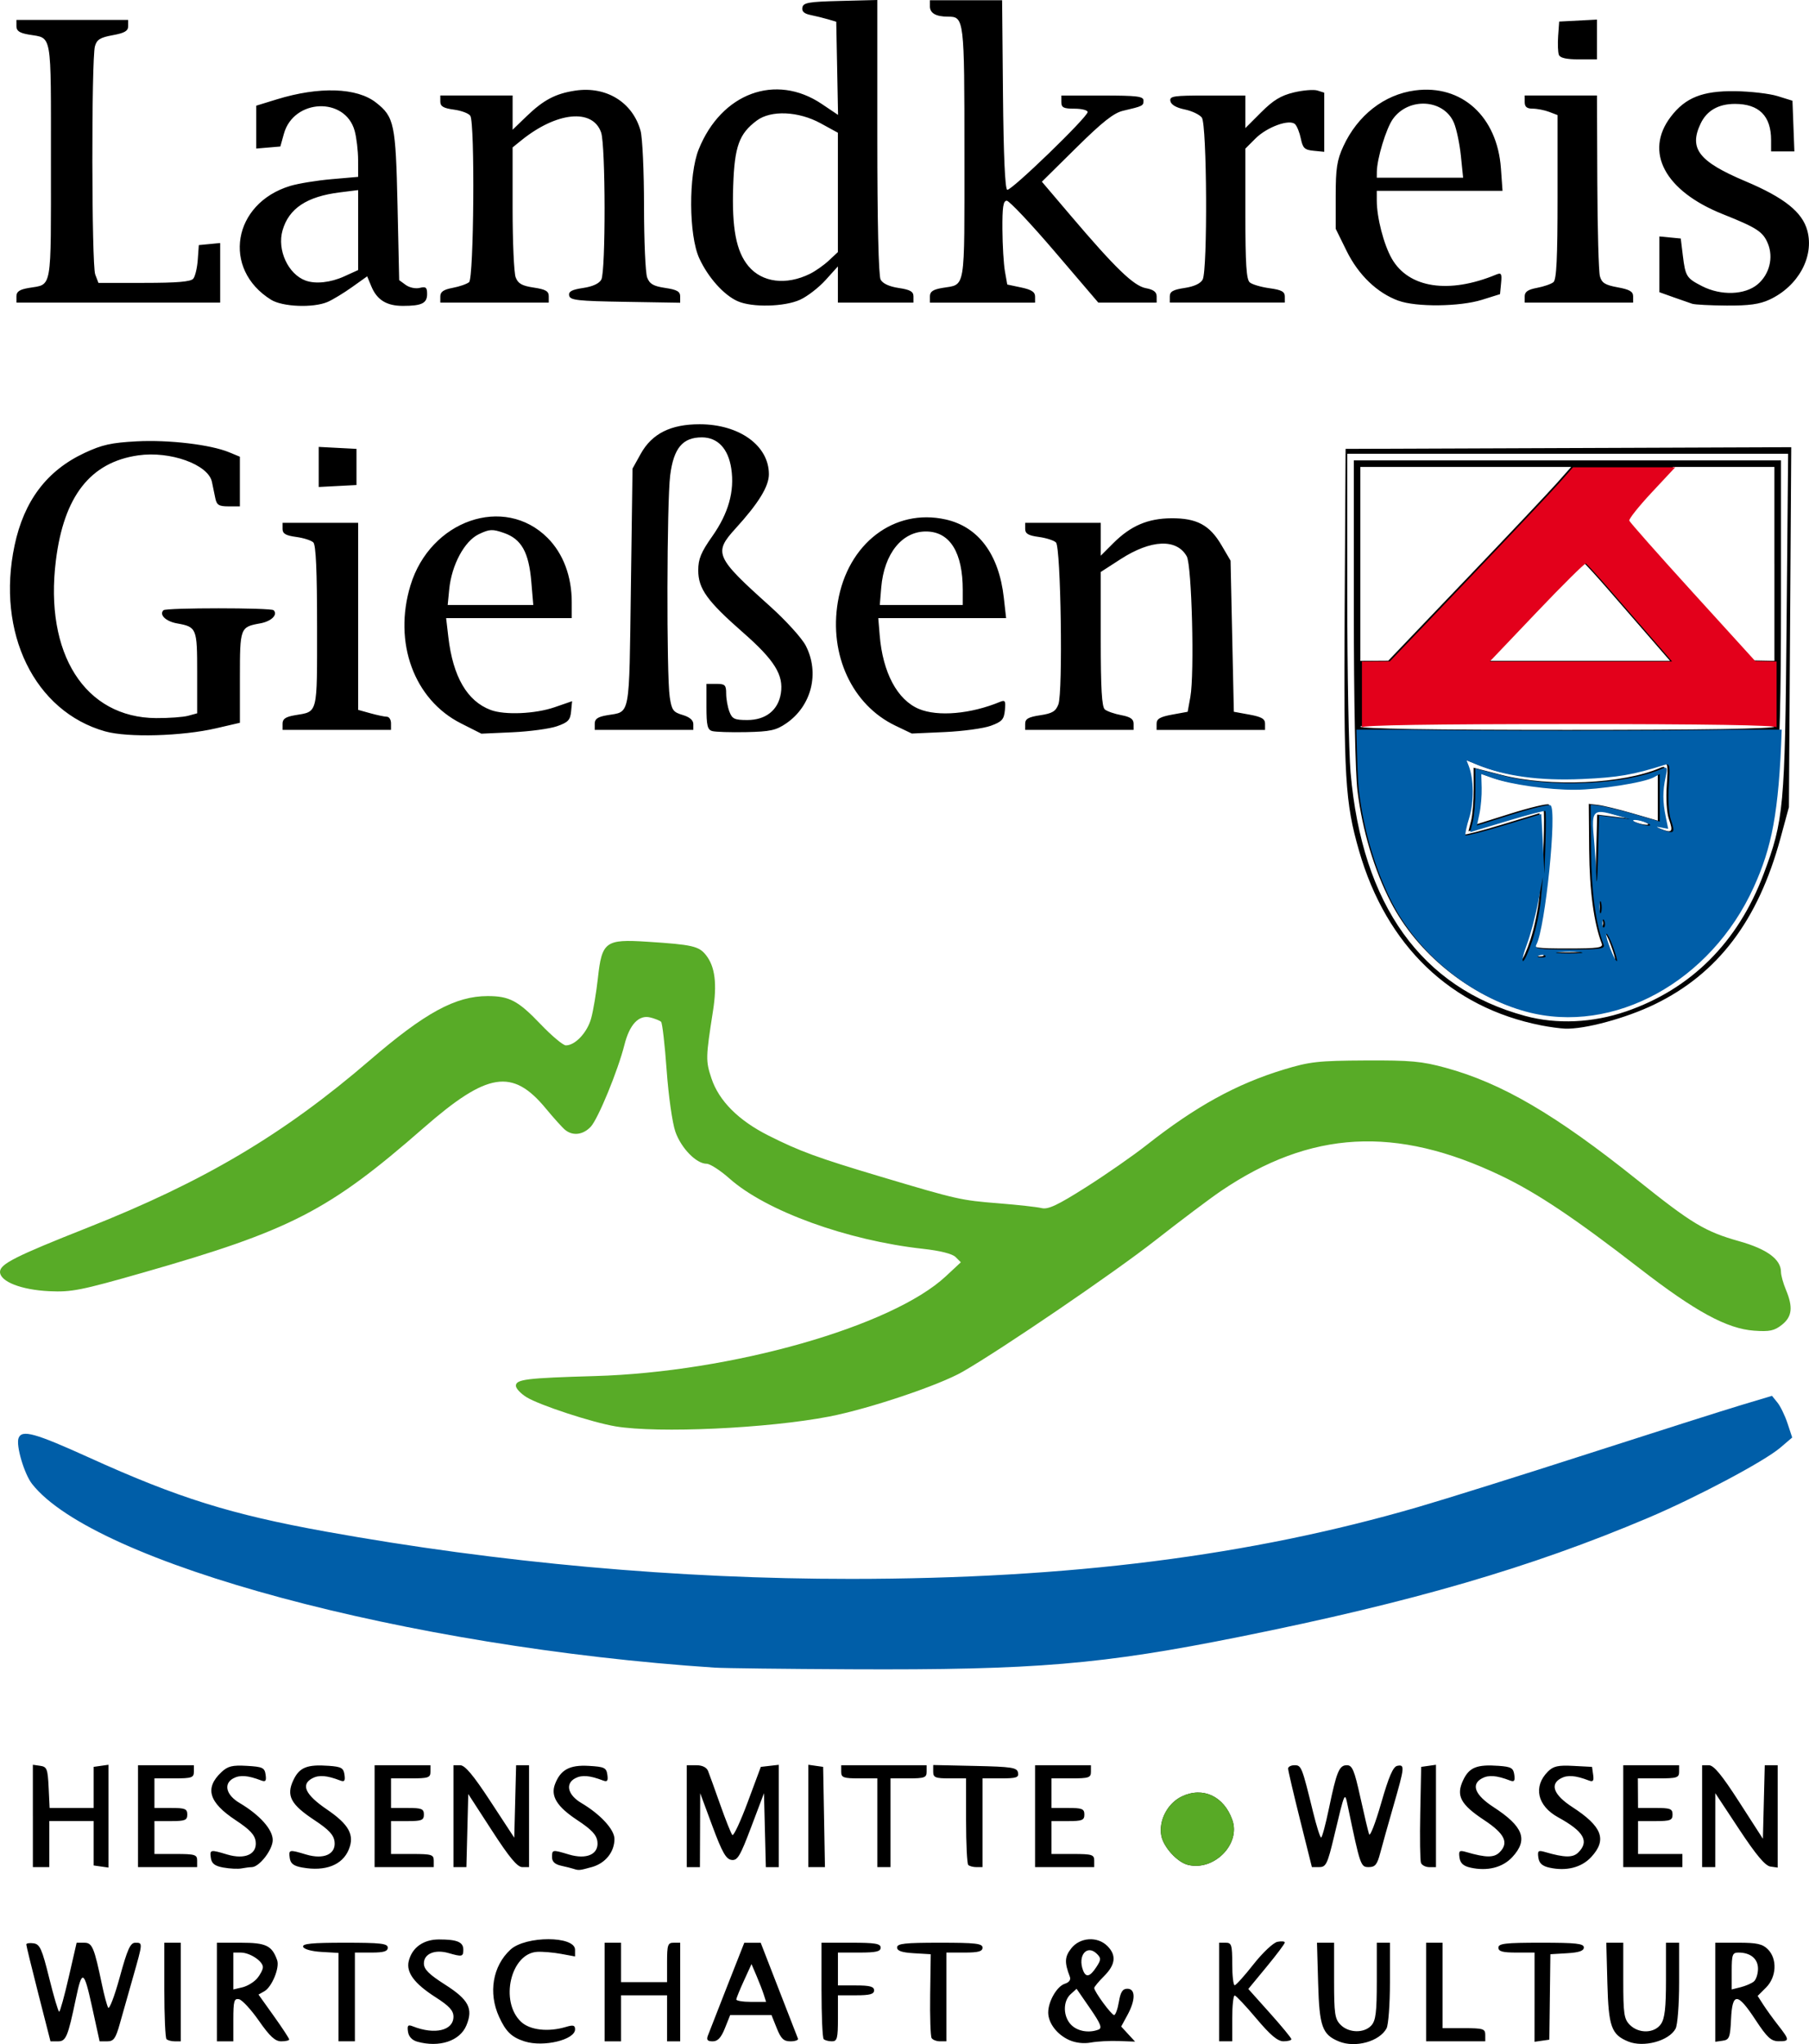
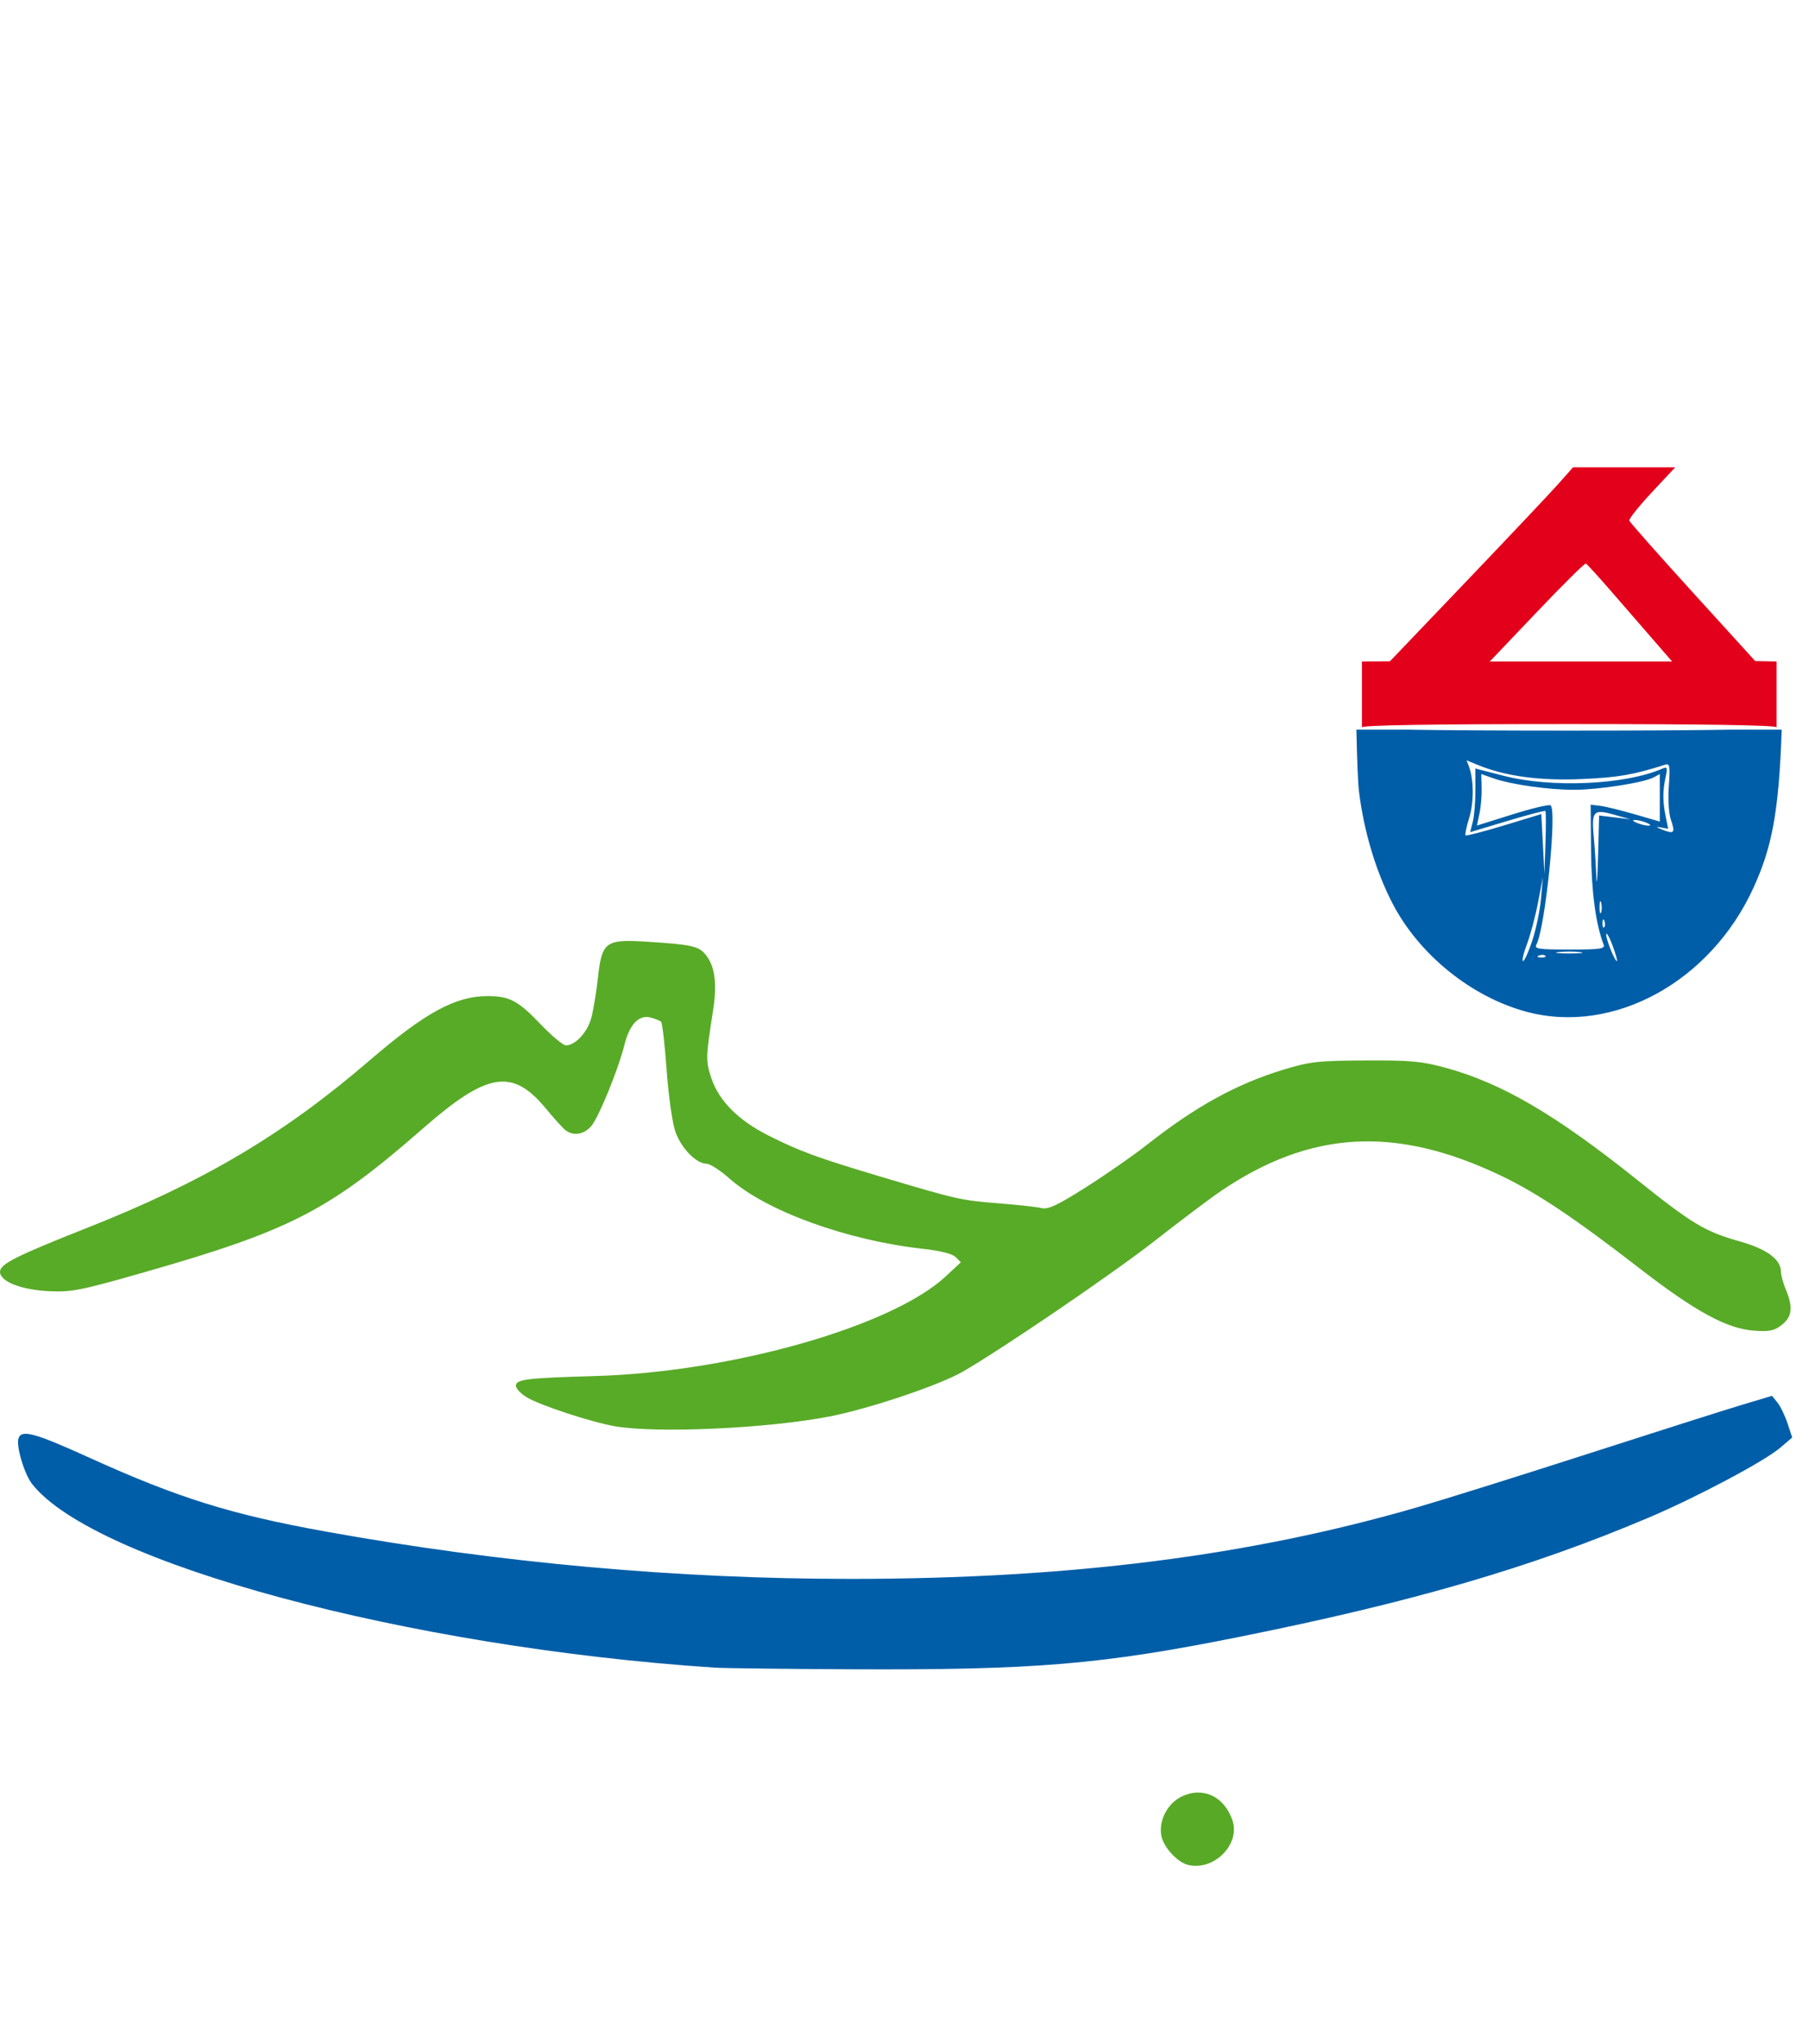
<svg xmlns="http://www.w3.org/2000/svg" xmlns:ns1="http://www.inkscape.org/namespaces/inkscape" xmlns:ns2="http://sodipodi.sourceforge.net/DTD/sodipodi-0.dtd" width="139.834mm" height="157.968mm" viewBox="0 0 139.834 157.968" version="1.1" id="svg8" ns1:version="0.92.3 (2405546, 2018-03-11)" ns2:docname="lkgi.svg">
  <defs id="defs2" />
  <ns2:namedview id="base" pagecolor="#ffffff" bordercolor="#666666" borderopacity="1.0" ns1:pageopacity="0.0" ns1:pageshadow="2" ns1:zoom="1.979899" ns1:cx="379.04529" ns1:cy="266.4388" ns1:document-units="mm" ns1:current-layer="layer1" showgrid="false" fit-margin-top="0" fit-margin-left="0" fit-margin-right="0" fit-margin-bottom="0" ns1:window-width="5120" ns1:window-height="1381" ns1:window-x="0" ns1:window-y="30" ns1:window-maximized="1" />
  <g ns1:label="Ebene 1" ns1:groupmode="layer" id="layer1" transform="translate(-12.51,-23.965)">
-     <path style="fill:#000000;stroke-width:0.254" d="m 44.768,181.743 c -0.405,-0.112 -0.666,-0.391 -0.721,-0.772 -0.071,-0.491 -0.003,-0.564 0.381,-0.412 1.691,0.668 3.134,0.323 3.134,-0.749 0,-0.471 -0.329,-0.829 -1.383,-1.503 -1.65,-1.056 -2.292,-1.924 -2.071,-2.805 0.261,-1.04 1.134,-1.66 2.338,-1.66 1.402,0 1.878,0.2 1.878,0.789 0,0.546 -0.088,0.566 -1.147,0.262 -1.053,-0.302 -1.901,0.055 -1.901,0.799 0,0.457 0.385,0.842 1.642,1.644 1.821,1.161 2.182,1.85 1.645,3.146 -0.5,1.206 -2.087,1.734 -3.795,1.262 z m 8.302,-0.019 c -1.013,-0.322 -1.458,-0.752 -1.987,-1.914 -0.84,-1.846 -0.487,-3.917 0.883,-5.18 1.171,-1.08 4.994,-1.075 4.994,0.007 v 0.519 l -1.079,-0.199 c -0.594,-0.109 -1.422,-0.18 -1.841,-0.158 -2.058,0.111 -2.922,3.84 -1.252,5.408 0.687,0.645 2.104,0.806 3.475,0.393 0.555,-0.167 0.699,-0.128 0.699,0.189 0,0.809 -2.441,1.396 -3.89,0.934 z m 42.086,-0.108 c -0.945,-0.426 -1.62,-1.313 -1.62,-2.129 0,-0.862 0.675,-2.028 1.286,-2.222 0.337,-0.107 0.476,-0.307 0.383,-0.55 -0.422,-1.099 -0.399,-1.535 0.114,-2.187 0.674,-0.857 2.026,-0.944 2.79,-0.179 0.712,0.712 0.633,1.438 -0.254,2.325 -0.419,0.419 -0.762,0.833 -0.762,0.919 0,0.278 1.332,2.09 1.536,2.09 0.108,0 0.274,-0.457 0.369,-1.016 0.13,-0.771 0.289,-1.016 0.657,-1.016 0.639,0 0.64,0.867 0.004,2.036 l -0.482,0.885 0.537,0.583 0.537,0.583 -1.262,-0.047 c -0.694,-0.026 -1.662,0.027 -2.151,0.117 -0.555,0.103 -1.187,0.03 -1.682,-0.193 z m 2.271,-0.808 c 0.297,-0.114 0.157,-0.464 -0.661,-1.648 l -1.038,-1.504 -0.461,0.418 c -0.61,0.552 -0.587,1.737 0.047,2.371 0.499,0.499 1.37,0.649 2.113,0.363 z m -0.175,-4.824 c 0.376,-0.573 0.382,-0.695 0.051,-1.025 -0.764,-0.764 -1.514,0.125 -1.073,1.274 0.22,0.574 0.533,0.498 1.022,-0.248 z m 18.763,5.744 c -1.298,-0.531 -1.519,-1.145 -1.614,-4.485 l -0.09,-3.149 h 0.661 0.661 v 2.921 c 0,2.582 0.059,2.98 0.508,3.429 0.635,0.635 1.819,0.656 2.374,0.043 0.341,-0.376 0.42,-1.027 0.42,-3.429 v -2.965 h 0.508 0.508 v 3.065 c 0,1.686 -0.118,3.285 -0.262,3.553 -0.544,1.017 -2.412,1.533 -3.675,1.016 z m 22.352,0 c -1.3,-0.532 -1.519,-1.143 -1.608,-4.485 l -0.084,-3.149 h 0.656 0.656 v 2.921 c 0,2.582 0.059,2.98 0.508,3.429 0.69,0.69 1.895,0.662 2.399,-0.057 0.301,-0.43 0.395,-1.248 0.395,-3.429 v -2.864 h 0.508 0.508 v 3.065 c 0,1.71 -0.121,3.291 -0.274,3.578 -0.508,0.949 -2.47,1.48 -3.663,0.992 z M 15.477,178.058 c -0.514,-2.011 -0.934,-3.734 -0.934,-3.828 0,-0.094 0.253,-0.134 0.563,-0.089 0.487,0.07 0.648,0.428 1.206,2.682 0.354,1.43 0.701,2.602 0.771,2.603 0.07,0.002 0.402,-1.197 0.739,-2.664 l 0.612,-2.667 h 0.585 c 0.625,0 0.766,0.336 1.387,3.302 0.161,0.768 0.369,1.538 0.462,1.711 0.093,0.172 0.497,-0.885 0.898,-2.349 0.591,-2.157 0.818,-2.663 1.199,-2.663 0.592,0 0.595,-0.038 -0.178,2.678 -0.356,1.251 -0.817,2.875 -1.023,3.609 -0.315,1.118 -0.471,1.333 -0.965,1.333 h -0.589 l -0.589,-2.686 c -0.621,-2.83 -0.767,-2.902 -1.246,-0.616 -0.62,2.959 -0.763,3.302 -1.382,3.302 h -0.58 z m 9.903,3.488 c -0.093,-0.093 -0.169,-1.808 -0.169,-3.81 v -3.641 h 0.635 0.635 v 3.81 3.81 h -0.466 c -0.256,0 -0.542,-0.076 -0.635,-0.169 z m 3.895,-3.641 v -3.81 h 1.866 c 1.933,0 2.392,0.221 2.792,1.348 0.208,0.585 -0.409,2.08 -0.994,2.407 l -0.448,0.251 1.186,1.662 c 0.652,0.914 1.186,1.728 1.186,1.807 0,0.08 -0.277,0.145 -0.616,0.145 -0.468,0 -0.882,-0.381 -1.722,-1.585 -0.608,-0.872 -1.303,-1.623 -1.543,-1.67 -0.377,-0.073 -0.437,0.143 -0.437,1.585 v 1.67 h -0.635 -0.635 z m 3.111,-1.055 c 0.244,-0.289 0.445,-0.678 0.445,-0.864 0,-0.465 -1.005,-1.129 -1.708,-1.129 h -0.578 v 1.425 1.425 l 0.699,-0.165 c 0.384,-0.091 0.899,-0.402 1.143,-0.691 z m 6.287,1.449 v -3.416 l -1.314,-0.077 c -0.766,-0.045 -1.357,-0.209 -1.418,-0.394 -0.08,-0.243 0.674,-0.318 3.219,-0.318 2.785,0 3.323,0.062 3.323,0.381 0,0.288 -0.31,0.381 -1.27,0.381 h -1.27 v 3.429 3.429 h -0.635 -0.635 z m 20.574,-0.394 v -3.81 h 0.635 0.635 v 1.524 1.524 h 1.778 1.778 v -1.524 c 0,-1.355 0.056,-1.524 0.508,-1.524 h 0.508 v 3.81 3.81 h -0.508 -0.508 v -1.778 -1.778 h -1.778 -1.778 v 1.778 1.778 h -0.635 -0.635 z m 7.983,3.365 c 0.09,-0.244 0.759,-1.958 1.488,-3.808 l 1.324,-3.363 0.635,-2.5e-4 0.635,-2.6e-4 1.397,3.599 c 0.768,1.979 1.435,3.693 1.482,3.808 0.047,0.115 -0.212,0.21 -0.574,0.21 -0.531,0 -0.737,-0.197 -1.065,-1.016 l -0.407,-1.016 h -1.596 -1.596 l -0.407,1.016 c -0.295,0.737 -0.554,1.016 -0.944,1.016 -0.405,0 -0.497,-0.11 -0.374,-0.445 z m 4.323,-3.153 c -0.096,-0.302 -0.349,-0.959 -0.563,-1.46 l -0.389,-0.911 -0.581,1.27 c -0.32,0.699 -0.588,1.356 -0.597,1.46 -0.009,0.105 0.506,0.191 1.145,0.191 h 1.16 z m 4.627,3.428 c -0.093,-0.093 -0.169,-1.808 -0.169,-3.81 v -3.641 h 2.286 c 1.863,0 2.286,0.071 2.286,0.381 0,0.3 -0.353,0.381 -1.651,0.381 h -1.651 v 1.27 1.27 h 1.397 c 1.072,0 1.397,0.088 1.397,0.381 0,0.292 -0.325,0.381 -1.397,0.381 h -1.397 v 1.778 c 0,1.555 -0.059,1.778 -0.466,1.778 -0.256,0 -0.542,-0.076 -0.635,-0.169 z m 8.342,-0.082 c -0.085,-0.138 -0.135,-1.653 -0.111,-3.365 l 0.044,-3.114 -1.301,-0.077 c -0.931,-0.055 -1.301,-0.181 -1.301,-0.445 0,-0.302 0.589,-0.368 3.302,-0.368 2.766,0 3.302,0.062 3.302,0.381 0,0.292 -0.325,0.381 -1.397,0.381 h -1.397 v 3.429 3.429 h -0.493 c -0.271,0 -0.563,-0.113 -0.648,-0.251 z m 22.223,-3.559 v -3.81 h 0.508 c 0.456,0 0.508,0.169 0.508,1.651 0,0.908 0.086,1.645 0.191,1.637 0.105,-0.008 0.762,-0.74 1.46,-1.628 0.704,-0.894 1.525,-1.665 1.841,-1.729 0.314,-0.063 0.572,-0.039 0.572,0.054 0,0.093 -0.635,0.939 -1.411,1.88 l -1.411,1.71 1.665,1.86 c 0.916,1.023 1.665,1.933 1.665,2.022 0,0.089 -0.276,0.162 -0.613,0.162 -0.447,0 -1.015,-0.478 -2.095,-1.761 -0.815,-0.969 -1.568,-1.769 -1.673,-1.778 -0.105,-0.009 -0.191,0.783 -0.191,1.761 v 1.778 h -0.508 -0.508 z m 16.002,0 v -3.81 h 0.635 0.635 v 3.302 3.302 h 1.651 c 1.482,0 1.651,0.052 1.651,0.508 v 0.508 h -2.286 -2.286 z m 8.382,0.399 v -3.447 h -1.397 c -1.072,0 -1.397,-0.088 -1.397,-0.381 0,-0.319 0.536,-0.381 3.302,-0.381 2.713,0 3.302,0.066 3.302,0.368 0,0.263 -0.369,0.39 -1.293,0.445 l -1.293,0.077 -0.041,3.302 -0.041,3.302 -0.572,0.081 -0.572,0.081 z m 13.97,-0.381 v -3.828 h 1.778 c 1.439,0 1.875,0.097 2.286,0.508 0.741,0.741 0.674,2.143 -0.14,2.957 l -0.648,0.648 0.433,0.674 c 0.238,0.371 0.758,1.09 1.156,1.599 0.894,1.144 0.895,1.235 0.025,1.228 -0.577,-0.004 -0.887,-0.293 -1.78,-1.651 -1.398,-2.128 -1.792,-2.14 -1.891,-0.058 -0.068,1.426 -0.134,1.596 -0.647,1.669 l -0.572,0.081 v -3.828 z m 2.983,-0.831 c 0.175,-0.146 0.319,-0.59 0.319,-0.987 0,-0.768 -0.579,-1.248 -1.507,-1.248 -0.468,0 -0.525,0.154 -0.525,1.425 v 1.425 l 0.697,-0.175 c 0.383,-0.096 0.841,-0.294 1.016,-0.44 z M 29.782,168.288 c -0.667,-0.122 -0.909,-0.305 -0.97,-0.734 -0.094,-0.661 -0.052,-0.67 1.259,-0.277 1.369,0.41 2.317,-0.016 2.204,-0.99 -0.06,-0.521 -0.443,-0.931 -1.553,-1.664 -2.078,-1.373 -2.405,-2.48 -1.095,-3.711 0.494,-0.464 0.839,-0.549 1.964,-0.485 1.22,0.07 1.374,0.143 1.451,0.685 0.068,0.481 -0.003,0.573 -0.341,0.443 -1.022,-0.392 -1.638,-0.44 -2.15,-0.166 -0.783,0.419 -0.566,1.289 0.476,1.905 1.557,0.922 2.564,2.046 2.564,2.865 0,0.752 -1.034,2.088 -1.622,2.095 -0.156,0.002 -0.511,0.046 -0.791,0.099 -0.279,0.052 -0.908,0.022 -1.397,-0.067 z m 6.096,-0.003 c -0.668,-0.12 -0.909,-0.301 -0.97,-0.731 -0.094,-0.661 -0.052,-0.67 1.259,-0.277 1.369,0.41 2.317,-0.016 2.204,-0.99 -0.06,-0.521 -0.443,-0.931 -1.553,-1.664 -1.844,-1.218 -2.2,-1.898 -1.626,-3.102 0.467,-0.98 1.057,-1.216 2.739,-1.096 0.963,0.069 1.135,0.167 1.208,0.687 0.068,0.481 -0.003,0.573 -0.341,0.443 -1.022,-0.392 -1.638,-0.44 -2.15,-0.166 -0.908,0.486 -0.54,1.268 1.13,2.405 1.715,1.168 2.156,1.979 1.689,3.107 -0.496,1.197 -1.807,1.702 -3.589,1.383 z m 20.955,0.097 c -0.14,-0.047 -0.568,-0.154 -0.953,-0.239 -0.475,-0.105 -0.699,-0.315 -0.699,-0.657 0,-0.589 0.022,-0.593 1.305,-0.209 1.369,0.41 2.317,-0.016 2.204,-0.99 -0.06,-0.521 -0.443,-0.931 -1.553,-1.664 -1.574,-1.039 -2.08,-1.857 -1.725,-2.784 0.426,-1.113 1.129,-1.495 2.599,-1.411 1.216,0.069 1.37,0.143 1.447,0.685 0.068,0.481 -0.003,0.573 -0.341,0.443 -1.022,-0.392 -1.638,-0.44 -2.15,-0.166 -0.783,0.419 -0.566,1.289 0.476,1.905 1.478,0.875 2.564,2.053 2.564,2.782 0,1.005 -0.703,1.881 -1.741,2.169 -0.966,0.268 -1.02,0.273 -1.434,0.135 z m 69.342,-0.09 c -0.547,-0.122 -0.786,-0.34 -0.848,-0.775 -0.075,-0.527 -0.009,-0.583 0.508,-0.433 1.546,0.449 2.162,0.453 2.595,0.02 0.732,-0.732 0.396,-1.433 -1.188,-2.48 -1.844,-1.218 -2.2,-1.899 -1.626,-3.102 0.467,-0.98 1.057,-1.216 2.739,-1.096 0.963,0.069 1.135,0.167 1.208,0.687 0.068,0.481 -0.003,0.573 -0.341,0.443 -1.022,-0.392 -1.638,-0.44 -2.15,-0.166 -0.878,0.47 -0.552,1.291 0.881,2.221 2.314,1.502 2.7,2.524 1.46,3.864 -0.751,0.812 -1.927,1.109 -3.239,0.817 z m 6.096,0 c -0.547,-0.122 -0.786,-0.34 -0.848,-0.775 -0.075,-0.527 -0.009,-0.583 0.508,-0.433 1.531,0.444 2.163,0.453 2.582,0.034 0.864,-0.864 0.428,-1.623 -1.56,-2.714 -1.614,-0.886 -1.947,-2.378 -0.79,-3.536 0.418,-0.418 0.783,-0.5 1.962,-0.438 l 1.448,0.076 0.086,0.607 c 0.068,0.481 -0.003,0.573 -0.341,0.443 -1.022,-0.392 -1.638,-0.44 -2.15,-0.166 -0.878,0.47 -0.552,1.291 0.881,2.221 2.314,1.502 2.7,2.524 1.46,3.864 -0.751,0.812 -1.927,1.109 -3.239,0.817 z M 15.05,164.298 v -3.955 l 0.572,0.081 c 0.513,0.073 0.579,0.243 0.647,1.669 l 0.076,1.587 1.702,5e-4 1.702,5.1e-4 v -1.588 -1.588 l 0.572,-0.081 0.572,-0.081 v 3.972 3.972 l -0.572,-0.081 -0.572,-0.081 v -1.715 -1.715 l -1.714,5.1e-4 -1.714,5e-4 v 1.778 1.778 h -0.635 -0.635 v -3.955 z m 8.128,0.018 v -3.937 h 2.159 2.159 v 0.508 c 0,0.452 -0.169,0.508 -1.524,0.508 h -1.524 v 1.143 1.143 h 1.27 c 1.101,0 1.27,0.068 1.27,0.508 0,0.44 -0.169,0.508 -1.27,0.508 h -1.27 v 1.27 1.27 h 1.651 c 1.482,0 1.651,0.052 1.651,0.508 v 0.508 h -2.286 -2.286 z m 18.288,0 v -3.937 h 2.159 2.159 v 0.508 c 0,0.452 -0.169,0.508 -1.524,0.508 h -1.524 v 1.143 1.143 h 1.27 c 1.101,0 1.27,0.068 1.27,0.508 0,0.44 -0.169,0.508 -1.27,0.508 h -1.27 v 1.27 1.27 h 1.651 c 1.482,0 1.651,0.052 1.651,0.508 v 0.508 h -2.286 -2.286 z m 6.096,0 v -3.937 h 0.516 c 0.376,0 1.012,0.758 2.349,2.8 l 1.834,2.8 0.072,-2.8 0.072,-2.8 h 0.5 0.5 v 3.937 3.937 h -0.52 c -0.383,0 -1.002,-0.744 -2.349,-2.824 l -1.83,-2.824 -0.072,2.824 -0.072,2.824 h -0.5 -0.5 v -3.937 z m 18.034,0 v -3.937 h 0.735 c 0.463,0 0.8,0.164 0.912,0.445 0.098,0.244 0.52,1.416 0.94,2.603 0.419,1.187 0.841,2.242 0.936,2.344 0.096,0.102 0.63,-1.041 1.188,-2.54 l 1.014,-2.725 0.694,-0.08 0.694,-0.08 v 3.954 3.954 h -0.5 -0.5 l -0.072,-2.857 -0.072,-2.857 -0.989,2.616 c -0.857,2.266 -1.061,2.606 -1.523,2.54 -0.424,-0.061 -0.728,-0.6 -1.476,-2.616 l -0.942,-2.54 -0.011,2.857 -0.011,2.857 h -0.508 -0.508 v -3.937 z m 9.398,-0.018 v -3.955 l 0.572,0.081 0.572,0.081 0.07,3.873 0.07,3.873 h -0.642 -0.642 z m 5.334,0.526 v -3.429 h -1.397 c -1.228,0 -1.397,-0.062 -1.397,-0.508 v -0.508 h 3.302 3.302 v 0.508 c 0,0.446 -0.169,0.508 -1.397,0.508 h -1.397 v 3.429 3.429 h -0.508 -0.508 z m 7.027,3.26 c -0.093,-0.093 -0.169,-1.636 -0.169,-3.429 V 161.395 h -1.27 c -1.107,0 -1.27,-0.066 -1.27,-0.516 v -0.516 l 3.235,0.071 c 2.846,0.062 3.246,0.125 3.321,0.516 0.073,0.38 -0.119,0.445 -1.33,0.445 h -1.416 v 3.429 3.429 h -0.466 c -0.256,0 -0.542,-0.076 -0.635,-0.169 z m 5.165,-3.768 v -3.937 h 2.159 2.159 v 0.508 c 0,0.452 -0.169,0.508 -1.524,0.508 h -1.524 v 1.143 1.143 h 1.27 c 1.101,0 1.27,0.068 1.27,0.508 0,0.44 -0.169,0.508 -1.27,0.508 h -1.27 v 1.27 1.27 h 1.651 c 1.482,0 1.651,0.052 1.651,0.508 v 0.508 h -2.286 -2.286 z m 11.811,3.761 c -0.825,-0.206 -1.887,-1.374 -2.052,-2.256 -0.219,-1.168 0.483,-2.507 1.589,-3.032 1.63,-0.774 3.262,-0.009 3.903,1.828 0.651,1.869 -1.43,3.963 -3.439,3.46 z m 8.668,-3.501 c -0.506,-2.022 -0.92,-3.794 -0.92,-3.937 0,-0.143 0.223,-0.26 0.496,-0.26 0.531,0 0.572,0.104 1.434,3.619 0.266,1.083 0.545,1.968 0.621,1.968 0.076,1.5e-4 0.345,-0.996 0.598,-2.213 0.602,-2.897 0.8,-3.375 1.395,-3.375 0.418,0 0.577,0.381 1.039,2.477 0.3,1.362 0.606,2.648 0.678,2.857 0.073,0.21 0.494,-0.875 0.935,-2.411 0.593,-2.061 0.919,-2.814 1.247,-2.876 0.588,-0.112 0.57,0.075 -0.298,3.09 -0.409,1.418 -0.87,3.064 -1.026,3.657 -0.232,0.885 -0.391,1.079 -0.883,1.079 -0.627,0 -0.654,-0.079 -1.619,-4.699 -0.242,-1.16 -0.219,-1.21 -1.068,2.349 -0.502,2.106 -0.62,2.349 -1.135,2.349 h -0.575 z m 9.351,3.347 c -0.07,-0.181 -0.095,-1.924 -0.056,-3.873 l 0.071,-3.544 0.572,-0.081 0.572,-0.081 v 3.955 3.955 h -0.516 c -0.284,0 -0.573,-0.148 -0.643,-0.33 z m 15.636,-3.607 v -3.937 h 2.159 2.159 v 0.508 c 0,0.454 -0.169,0.508 -1.594,0.508 h -1.594 l 0.007,1.142 0.007,1.142 1.333,7.6e-4 c 1.164,7.6e-4 1.333,0.065 1.333,0.509 0,0.443 -0.169,0.508 -1.333,0.508 h -1.333 v 1.27 1.27 h 1.714 1.714 v 0.508 0.508 h -2.286 -2.286 v -3.937 z m 6.096,0 v -3.937 h 0.519 c 0.383,0 0.999,0.745 2.349,2.842 l 1.83,2.842 0.072,-2.842 0.072,-2.842 h 0.5 0.5 v 3.955 3.955 l -0.566,-0.081 c -0.4,-0.057 -1.105,-0.898 -2.411,-2.875 l -1.845,-2.794 -0.002,2.857 -0.002,2.857 h -0.508 -0.508 z M 20.646,80.487 c -5.473,-1.538 -8.44,-7.623 -7.009,-14.376 0.731,-3.447 2.497,-5.781 5.402,-7.141 1.362,-0.637 2.075,-0.796 4.04,-0.899 2.486,-0.13 5.712,0.252 7.147,0.847 l 0.826,0.342 v 1.918 1.918 h -0.884 c -0.739,0 -0.906,-0.105 -1.016,-0.635 -0.072,-0.349 -0.189,-0.913 -0.259,-1.253 -0.278,-1.345 -3.226,-2.408 -5.699,-2.053 -3.695,0.529 -5.746,3.147 -6.364,8.121 -0.896,7.209 2.244,12.148 7.746,12.182 0.978,0.006 2.092,-0.074 2.477,-0.179 l 0.699,-0.191 v -3.139 c 0,-3.447 -0.036,-3.535 -1.563,-3.81 -0.866,-0.156 -1.392,-0.669 -1.044,-1.017 0.198,-0.198 8.318,-0.198 8.516,0 0.348,0.348 -0.179,0.862 -1.044,1.017 -1.543,0.278 -1.563,0.331 -1.563,4.176 v 3.505 l -1.841,0.427 c -2.635,0.611 -6.826,0.728 -8.564,0.24 z m 27.496,-0.621 c -3.629,-1.833 -5.245,-6.246 -3.904,-10.66 1.531,-5.04 7.247,-7.024 10.595,-3.677 1.211,1.211 1.873,2.97 1.873,4.98 v 1.224 h -4.855 -4.855 l 0.17,1.46 c 0.358,3.068 1.45,4.949 3.27,5.636 1.085,0.409 3.444,0.308 4.95,-0.212 l 1.347,-0.465 -0.077,0.791 c -0.065,0.669 -0.234,0.846 -1.093,1.145 -0.559,0.195 -2.102,0.404 -3.429,0.465 l -2.413,0.11 z m 5.438,-10.944 c -0.191,-2.276 -0.761,-3.297 -2.104,-3.767 -0.905,-0.316 -1.115,-0.307 -1.951,0.09 -1.113,0.528 -2.106,2.376 -2.291,4.266 l -0.118,1.206 h 3.308 3.308 z m 13.983,11.538 c -0.368,-0.106 -0.445,-0.43 -0.445,-1.887 v -1.759 h 0.762 c 0.674,0 0.762,0.086 0.762,0.745 0,0.41 0.111,1.039 0.248,1.397 0.215,0.565 0.398,0.652 1.383,0.652 1.432,0 2.39,-0.761 2.597,-2.062 0.225,-1.417 -0.489,-2.566 -2.919,-4.696 -2.783,-2.44 -3.467,-3.389 -3.467,-4.812 0,-0.875 0.214,-1.396 1.082,-2.626 1.253,-1.777 1.734,-3.485 1.472,-5.228 -0.232,-1.549 -1.051,-2.42 -2.275,-2.42 -1.484,0 -2.178,0.828 -2.447,2.922 -0.264,2.049 -0.292,15.44 -0.036,17.144 0.152,1.013 0.266,1.171 0.997,1.386 0.534,0.157 0.826,0.404 0.826,0.699 v 0.455 h -3.81 -3.81 v -0.486 c 0,-0.364 0.24,-0.526 0.958,-0.647 1.815,-0.307 1.696,0.33 1.836,-9.843 l 0.127,-9.217 0.635,-1.143 c 0.867,-1.56 2.318,-2.287 4.562,-2.284 3.064,0.005 5.344,1.652 5.344,3.863 0,0.941 -0.798,2.239 -2.578,4.193 -1.714,1.882 -1.567,2.213 2.657,6.002 1.224,1.098 2.469,2.469 2.768,3.048 1.093,2.117 0.454,4.665 -1.507,6.01 -0.785,0.538 -1.239,0.637 -3.098,0.676 -1.198,0.025 -2.378,-0.012 -2.623,-0.082 z m 14.155,-0.419 c -3.334,-1.596 -5.133,-5.467 -4.443,-9.56 0.761,-4.513 4.358,-7.263 8.336,-6.372 2.533,0.567 4.116,2.694 4.492,6.037 l 0.179,1.587 h -4.941 -4.941 l 0.11,1.333 c 0.238,2.88 1.363,4.988 3.034,5.686 1.465,0.612 3.999,0.391 6.262,-0.546 0.401,-0.166 0.452,-0.08 0.381,0.644 -0.07,0.717 -0.227,0.889 -1.098,1.205 -0.559,0.203 -2.159,0.42 -3.556,0.483 l -2.54,0.114 z m 5.212,-10.481 c 0,-2.883 -0.975,-4.475 -2.769,-4.522 -1.896,-0.05 -3.313,1.691 -3.533,4.337 l -0.111,1.342 h 3.206 3.206 z m -52.578,10.324 c 0,-0.364 0.24,-0.526 0.958,-0.647 1.793,-0.303 1.709,0.03 1.709,-6.846 0,-4.281 -0.089,-6.309 -0.287,-6.506 -0.158,-0.158 -0.758,-0.35 -1.333,-0.427 -0.803,-0.108 -1.047,-0.251 -1.047,-0.615 v -0.475 h 2.921 2.921 v 7.227 7.227 l 0.953,0.265 c 0.524,0.145 1.095,0.265 1.27,0.266 0.175,7.7e-4 0.318,0.23 0.318,0.509 v 0.508 h -4.191 -4.191 z m 57.404,0.007 c 0,-0.374 0.254,-0.517 1.156,-0.652 0.936,-0.14 1.204,-0.3 1.41,-0.841 0.358,-0.941 0.192,-12.136 -0.186,-12.513 -0.158,-0.157 -0.758,-0.349 -1.333,-0.427 -0.803,-0.108 -1.047,-0.251 -1.047,-0.615 v -0.475 h 2.921 2.921 v 1.27 1.27 l 0.961,-0.961 c 1.351,-1.351 2.676,-1.919 4.5,-1.931 1.959,-0.012 2.954,0.52 3.864,2.068 l 0.708,1.205 0.127,5.84 0.127,5.84 1.206,0.22 c 0.937,0.171 1.206,0.327 1.206,0.7 v 0.481 h -4.191 -4.191 v -0.481 c 0,-0.373 0.269,-0.53 1.2,-0.7 l 1.2,-0.219 0.208,-1.142 c 0.327,-1.797 0.114,-10.177 -0.277,-10.869 -0.783,-1.389 -2.762,-1.304 -5.118,0.218 l -1.531,0.989 v 5.181 c 0,3.836 0.082,5.25 0.318,5.444 0.175,0.144 0.746,0.342 1.27,0.44 0.702,0.131 0.952,0.304 0.952,0.658 v 0.48 h -4.191 -4.191 v -0.479 z m -54.61,-19.841 v -1.549 l 1.46,0.076 1.46,0.076 v 1.397 1.397 l -1.46,0.076 -1.46,0.076 z m -3.683,-12.921 c -3.823,-2.374 -2.963,-7.458 1.488,-8.798 0.621,-0.187 2.055,-0.421 3.186,-0.519 l 2.057,-0.179 -0.002,-1.301 c -7.6e-4,-0.715 -0.122,-1.735 -0.27,-2.266 -0.733,-2.64 -4.711,-2.472 -5.465,0.231 l -0.276,0.989 -0.931,0.079 -0.931,0.079 v -1.657 -1.656 l 1.587,-0.488 c 3.283,-1.009 6.192,-0.914 7.673,0.251 1.407,1.106 1.519,1.644 1.659,7.921 l 0.129,5.799 0.508,0.371 c 0.283,0.207 0.762,0.308 1.079,0.228 0.474,-0.119 0.572,-0.039 0.572,0.469 0,0.718 -0.411,0.921 -1.869,0.921 -1.265,0 -2.008,-0.46 -2.444,-1.513 l -0.32,-0.771 -1.176,0.838 c -0.647,0.461 -1.496,0.975 -1.886,1.142 -1.108,0.474 -3.48,0.381 -4.37,-0.171 z m 5.652,-1.804 1.079,-0.49 v -3.09 -3.09 l -1.415,0.177 c -2.555,0.319 -3.942,1.24 -4.429,2.939 -0.432,1.506 0.43,3.382 1.781,3.876 0.769,0.281 1.932,0.156 2.985,-0.322 z m 30.416,1.918 c -1.077,-0.482 -2.288,-1.837 -2.97,-3.322 -0.814,-1.775 -0.837,-6.441 -0.041,-8.416 1.756,-4.355 5.954,-5.9 9.516,-3.503 l 1.255,0.844 -0.07,-3.601 -0.07,-3.601 -0.635,-0.187 c -0.349,-0.103 -0.957,-0.252 -1.35,-0.332 -0.5,-0.102 -0.69,-0.277 -0.632,-0.581 0.072,-0.375 0.478,-0.445 2.938,-0.507 l 2.854,-0.072 v 10.566 c 0,6.577 0.096,10.746 0.255,11.042 0.163,0.305 0.665,0.537 1.397,0.647 0.89,0.133 1.142,0.277 1.142,0.65 v 0.479 h -2.921 -2.921 v -1.398 -1.398 l -0.953,1.056 c -0.524,0.581 -1.41,1.265 -1.968,1.519 -1.21,0.551 -3.716,0.61 -4.826,0.113 z m 5.588,-2.117 c 0.419,-0.206 1.076,-0.668 1.46,-1.027 l 0.699,-0.654 v -4.611 -4.611 l -1.333,-0.729 c -1.717,-0.938 -3.838,-1.03 -4.934,-0.214 -1.367,1.018 -1.72,1.991 -1.825,5.038 -0.113,3.281 0.228,5.077 1.179,6.215 1.059,1.267 2.91,1.498 4.754,0.594 z m 45.493,2.08 c -1.655,-0.606 -3.096,-1.991 -4.015,-3.858 l -0.838,-1.703 v -2.546 c 0,-2.118 0.098,-2.758 0.584,-3.815 1.107,-2.408 3.164,-4.014 5.545,-4.33 3.607,-0.479 6.355,2.011 6.642,6.019 l 0.124,1.74 h -4.86 -4.86 v 0.749 c 0,1.323 0.541,3.411 1.165,4.497 1.304,2.27 4.405,2.742 8.062,1.227 0.402,-0.167 0.452,-0.079 0.381,0.66 l -0.082,0.852 -1.397,0.436 c -1.715,0.536 -5.078,0.572 -6.45,0.069 z m 4.824,-11.192 c -0.095,-0.926 -0.335,-2.073 -0.534,-2.549 -0.77,-1.844 -3.503,-2.016 -4.726,-0.299 -0.522,0.733 -1.229,3.066 -1.238,4.088 l -0.004,0.445 h 3.337 3.337 z m 17.882,11.427 c -0.21,-0.068 -0.867,-0.297 -1.46,-0.509 l -1.079,-0.386 V 44.391 42.237 l 0.826,0.08 0.826,0.08 0.16,1.308 c 0.199,1.627 0.281,1.757 1.498,2.379 1.457,0.743 3.301,0.68 4.283,-0.146 0.914,-0.769 1.242,-2.069 0.793,-3.152 -0.38,-0.917 -0.839,-1.216 -3.49,-2.274 -4.474,-1.786 -6.087,-4.808 -4.015,-7.525 1.129,-1.48 2.452,-2.007 4.961,-1.976 1.187,0.015 2.673,0.187 3.302,0.383 l 1.143,0.356 0.074,1.958 0.074,1.958 h -0.9 -0.9 v -0.872 c 0,-1.867 -0.93,-2.799 -2.794,-2.799 -1.278,0 -2.177,0.516 -2.655,1.524 -0.918,1.934 -0.14,2.932 3.473,4.457 2.993,1.263 4.392,2.379 4.778,3.814 0.544,2.02 -0.71,4.303 -2.928,5.332 -0.763,0.354 -1.586,0.468 -3.302,0.457 -1.257,-0.008 -2.457,-0.07 -2.667,-0.138 z M 13.78,46.863 c 0,-0.364 0.24,-0.526 0.958,-0.647 1.824,-0.308 1.709,0.347 1.709,-9.789 0,-10.135 0.114,-9.481 -1.709,-9.789 -0.717,-0.121 -0.958,-0.284 -0.958,-0.647 v -0.486 h 4.318 4.318 v 0.481 c 0,0.372 -0.269,0.53 -1.195,0.699 -0.968,0.177 -1.229,0.339 -1.372,0.853 -0.279,1.001 -0.26,16.898 0.021,17.636 l 0.248,0.652 h 3.531 c 2.544,0 3.606,-0.09 3.799,-0.322 0.147,-0.177 0.304,-0.835 0.349,-1.46 l 0.081,-1.138 0.826,-0.08 0.826,-0.08 v 2.302 2.302 h -7.874 -7.874 z m 32.766,0.006 c 0,-0.353 0.251,-0.527 0.953,-0.658 0.524,-0.098 1.095,-0.296 1.27,-0.44 0.371,-0.306 0.46,-12.282 0.096,-12.856 -0.117,-0.185 -0.687,-0.4 -1.266,-0.478 -0.808,-0.108 -1.053,-0.251 -1.053,-0.616 v -0.475 h 2.794 2.794 v 1.323 1.323 l 1.079,-1.041 c 1.31,-1.263 2.242,-1.754 3.768,-1.983 2.389,-0.358 4.431,0.898 5.043,3.102 0.147,0.528 0.267,3.152 0.268,5.832 7.6e-4,2.68 0.11,5.158 0.242,5.507 0.191,0.503 0.48,0.67 1.397,0.807 0.908,0.136 1.156,0.277 1.156,0.659 v 0.485 l -4.251,-0.07 c -3.692,-0.06 -4.262,-0.124 -4.331,-0.483 -0.06,-0.315 0.197,-0.455 1.076,-0.587 0.744,-0.111 1.246,-0.343 1.41,-0.649 0.345,-0.645 0.332,-10.372 -0.016,-11.369 -0.653,-1.875 -3.434,-1.6 -6.168,0.61 l -0.674,0.545 v 4.709 c 0,2.59 0.106,4.988 0.236,5.329 0.185,0.488 0.483,0.657 1.397,0.794 0.92,0.138 1.161,0.277 1.161,0.667 v 0.492 h -4.191 -4.191 v -0.48 z m 37.846,-0.006 c 0,-0.364 0.24,-0.526 0.958,-0.647 1.828,-0.309 1.709,0.41 1.709,-10.375 0,-10.458 -0.016,-10.589 -1.28,-10.589 -0.917,0 -1.387,-0.268 -1.387,-0.789 v -0.481 h 2.79 2.79 l 0.067,7.281 c 0.044,4.711 0.16,7.312 0.329,7.369 0.301,0.1 6.215,-5.619 6.215,-6.01 0,-0.142 -0.457,-0.258 -1.016,-0.258 -0.847,0 -1.016,-0.085 -1.016,-0.508 v -0.508 h 3.175 c 2.682,0 3.175,0.06 3.175,0.389 0,0.406 -0.048,0.43 -1.581,0.788 -0.717,0.167 -1.591,0.857 -3.61,2.851 l -2.664,2.631 2.19,2.576 c 3.49,4.106 4.905,5.475 5.847,5.651 0.594,0.111 0.835,0.295 0.835,0.636 v 0.48 h -2.255 -2.255 l -3.364,-3.937 c -1.85,-2.165 -3.521,-3.937 -3.714,-3.937 -0.272,0 -0.347,0.497 -0.335,2.223 0.008,1.222 0.096,2.68 0.195,3.238 l 0.18,1.016 1.075,0.227 c 0.797,0.168 1.075,0.349 1.075,0.699 v 0.472 h -4.064 -4.064 z m 18.542,0.006 c 0,-0.373 0.253,-0.517 1.142,-0.65 0.732,-0.11 1.234,-0.342 1.397,-0.647 0.392,-0.732 0.335,-11.988 -0.063,-12.52 -0.175,-0.233 -0.774,-0.517 -1.332,-0.631 -0.646,-0.132 -1.045,-0.365 -1.098,-0.641 -0.075,-0.388 0.222,-0.433 2.856,-0.433 h 2.94 v 1.258 1.258 l 1.221,-1.221 c 0.935,-0.935 1.527,-1.294 2.525,-1.534 0.717,-0.172 1.54,-0.238 1.827,-0.147 l 0.523,0.166 v 2.285 2.285 l -0.817,-0.08 c -0.699,-0.068 -0.841,-0.202 -0.989,-0.929 -0.095,-0.467 -0.295,-0.972 -0.445,-1.122 -0.424,-0.424 -2.167,0.205 -3.07,1.108 l -0.775,0.775 v 5.029 c 0,3.914 0.076,5.093 0.343,5.314 0.189,0.157 0.875,0.358 1.524,0.447 0.925,0.127 1.181,0.264 1.181,0.635 v 0.473 h -4.445 -4.445 v -0.479 z m 27.432,-5.85e-4 c 0,-0.353 0.251,-0.527 0.953,-0.658 0.524,-0.098 1.095,-0.296 1.27,-0.44 0.238,-0.197 0.318,-1.837 0.318,-6.588 V 32.858 l -0.652,-0.248 c -0.358,-0.136 -0.93,-0.248 -1.27,-0.248 -0.449,0 -0.618,-0.139 -0.618,-0.508 v -0.508 h 2.794 2.794 l 0.025,6.668 c 0.014,3.667 0.105,6.953 0.202,7.302 0.143,0.514 0.404,0.676 1.372,0.853 0.926,0.169 1.195,0.327 1.195,0.699 v 0.481 h -4.191 -4.191 v -0.48 z m 2.643,-18.668 c -0.074,-0.194 -0.099,-0.851 -0.056,-1.46 l 0.08,-1.109 1.46,-0.076 1.46,-0.076 v 1.537 1.537 h -1.405 c -0.963,0 -1.447,-0.111 -1.54,-0.352 z" id="path1692" ns1:connector-curvature="0" ns2:nodetypes="cccsccsscsscccccscccccscccsccsscsscscccccccccccscccccccccccccsscscccsccccccccsscscccsccccscccscscccsccsccsscccscccccscccsccccssccscccccsscccccccccsssccccccccccccccsscccccccccccccccccccscscccccscccccccscccscssscccssscsscccccsssscccsccccsscccsccsssccsccccccccccssccccccsssscccccccccscscccccccccccsssccccccccccccccscsccccccsccccccccccsccsscccscsccccccscccccccccccccccccccccccccccccccccccccccccccccccccccccsscccssscccssccccccccsscccssscccssccccccsccccccccsccccccccccscscccccccccccscsccccccccccccccccccsscccsscccccccscsscccscccsccccccsscccssscccsscccccccccssscccsccccccsccscscccccccsccccccssccccsscccccccccccccsccccccccccccccccccssccccsccsccccsccscscsccccsccccscccccccccsccccccscsscscssscssccscccscscscscccccccccsscccccscccccscccccsscsccsccccccsscccssccccscccccsscccccscccsccccccsccsccccscccccccccccscccccccccscscccssccssccccccsccccccccccsccscscssccccccsccsccccscccscccscsccccsccccscccccccccccccccccccccsccscccccsssssccccccscscccsscccscccccccccccccccscccccssccccscsccccccscsscccccccssscccccssscsscscscscccssccccsccccccccccsccccccccccccccscssccccccccsccsscccccssccccccccccccscc" />
    <path ns1:connector-curvature="0" id="path1694" d="m 67.755,152.837 c -23.759,-1.573 -47.957,-8.082 -52.765,-14.194 -0.61,-0.776 -1.26,-2.984 -1.044,-3.547 0.258,-0.671 1.257,-0.394 5.461,1.512 6.877,3.119 10.948,4.39 18.29,5.715 13.394,2.416 27.221,3.661 40.599,3.656 16.893,-0.007 30.824,-1.771 43.815,-5.549 2.095,-0.609 8.039,-2.471 13.208,-4.138 5.169,-1.666 10.47,-3.352 11.781,-3.745 l 2.383,-0.715 0.421,0.52 c 0.232,0.286 0.583,1.011 0.781,1.611 l 0.36,1.091 -0.924,0.788 c -1.246,1.062 -6.492,3.845 -10.231,5.428 -9.065,3.838 -18.202,6.499 -31.496,9.172 -10.724,2.156 -15.884,2.589 -30.099,2.522 -5.099,-0.024 -9.842,-0.081 -10.541,-0.127 z" style="fill:#005ea8;fill-opacity:1;stroke-width:0.254" ns2:nodetypes="csscsccscccccccccc" />
    <path ns1:connector-curvature="0" id="path1696" d="m 60.089,134.192 c -1.8,-0.301 -5.868,-1.634 -6.875,-2.253 -0.454,-0.279 -0.826,-0.676 -0.826,-0.881 0,-0.501 0.81,-0.601 6.096,-0.753 10.561,-0.303 22.965,-3.827 27.133,-7.708 l 1.165,-1.085 -0.403,-0.403 c -0.254,-0.254 -1.19,-0.49 -2.528,-0.638 -5.868,-0.648 -12.127,-2.921 -14.95,-5.429 -0.709,-0.629 -1.505,-1.144 -1.769,-1.144 -0.798,0 -1.972,-1.204 -2.418,-2.48 -0.234,-0.672 -0.532,-2.774 -0.674,-4.759 -0.14,-1.956 -0.333,-3.634 -0.428,-3.729 -0.096,-0.095 -0.475,-0.247 -0.843,-0.338 -0.881,-0.217 -1.594,0.539 -1.99,2.11 -0.503,1.997 -2.039,5.733 -2.606,6.336 -0.59,0.628 -1.382,0.728 -1.975,0.247 -0.21,-0.17 -0.882,-0.914 -1.493,-1.653 -2.584,-3.126 -4.515,-2.82 -9.459,1.502 -7.317,6.397 -10.258,7.913 -21.687,11.179 -4.798,1.371 -5.525,1.515 -7.239,1.434 -2.174,-0.103 -3.81,-0.745 -3.81,-1.494 0,-0.606 1.199,-1.212 6.731,-3.4 9.041,-3.576 15.187,-7.218 21.844,-12.946 4.288,-3.689 6.632,-4.966 9.121,-4.966 1.682,0 2.353,0.356 4.086,2.168 0.864,0.903 1.745,1.642 1.958,1.642 0.723,0 1.653,-0.993 1.954,-2.086 0.165,-0.599 0.4,-2 0.522,-3.114 0.31,-2.821 0.58,-3.02 3.811,-2.811 3.511,0.227 3.996,0.338 4.551,1.043 0.694,0.882 0.861,2.222 0.536,4.301 -0.566,3.622 -0.572,3.855 -0.119,5.219 0.575,1.731 2.088,3.248 4.404,4.414 2.421,1.219 3.783,1.718 8.673,3.177 5.946,1.773 6.183,1.827 9.144,2.063 1.467,0.117 2.953,0.282 3.302,0.368 0.499,0.122 1.236,-0.225 3.429,-1.615 1.537,-0.974 3.642,-2.437 4.678,-3.253 3.813,-3.001 6.948,-4.726 10.619,-5.842 1.997,-0.607 2.652,-0.68 6.293,-0.699 3.502,-0.018 4.362,0.06 6.216,0.567 4.339,1.185 8.507,3.624 14.797,8.659 4.247,3.399 5.244,3.998 7.901,4.747 2.137,0.602 3.217,1.398 3.217,2.373 0,0.255 0.171,0.873 0.381,1.375 0.566,1.354 0.48,2.083 -0.318,2.713 -0.578,0.456 -0.947,0.533 -2.138,0.448 -2.102,-0.15 -4.544,-1.478 -8.847,-4.808 -5.031,-3.894 -7.954,-5.848 -10.731,-7.174 -8.118,-3.877 -14.704,-3.512 -21.654,1.201 -0.838,0.568 -3.124,2.288 -5.08,3.821 -3.165,2.481 -11.793,8.361 -14.859,10.127 -1.825,1.051 -7.247,2.872 -10.32,3.467 -4.745,0.918 -13.238,1.31 -16.523,0.761 z" style="fill:#58ab27;fill-opacity:1;stroke-width:0.254" ns2:nodetypes="ccsccccscscsccccccsscsscscssccccccccscccccssscccccssccc" />
    <path ns1:connector-curvature="0" id="path1698" d="m 104.331,168.077 c -0.825,-0.206 -1.887,-1.374 -2.052,-2.256 -0.219,-1.168 0.483,-2.507 1.589,-3.032 1.63,-0.774 3.262,-0.009 3.903,1.828 0.651,1.869 -1.43,3.963 -3.439,3.46 z" style="fill:#58aa26;fill-opacity:1;stroke-width:0.254" ns2:nodetypes="ccccc" />
-     <path ns1:connector-curvature="0" id="path1700" d="m 131.654,103.207 c -6.993,-1.372 -11.975,-6.144 -14.091,-13.495 -1.079,-3.751 -1.189,-5.598 -1.112,-18.74 l 0.072,-12.319 17.224,-0.065 17.224,-0.065 -0.09,13.908 -0.09,13.908 -0.657,2.416 c -1.732,6.366 -4.833,10.452 -9.734,12.828 -2.198,1.066 -5.396,1.932 -6.911,1.873 -0.39,-0.015 -1.216,-0.127 -1.835,-0.249 z m 6.545,-1.079 c 5.021,-1.725 8.661,-5.357 10.633,-10.609 1.566,-4.17 1.651,-5.102 1.781,-19.468 l 0.117,-13.018 h -17.04 -17.04 l 0.002,10.858 c 10e-4,5.972 0.117,12.173 0.257,13.78 0.895,10.249 5.478,16.633 13.502,18.805 2.437,0.66 5.214,0.535 7.787,-0.349 z m -7.832,-0.068 c -4.254,-1.14 -8.3,-4.413 -10.345,-8.368 -1.284,-2.483 -2.206,-5.563 -2.581,-8.623 -0.167,-1.36 -0.28,-6.992 -0.281,-13.906 l -7.1e-4,-11.62 h 16.51 16.51 v 11.022 c 0,14.199 -0.36,17.664 -2.273,21.882 -3.308,7.295 -10.823,11.414 -17.539,9.614 z m 0.454,-5.511 c 0.289,-0.88 0.59,-2.338 0.668,-3.239 l 0.143,-1.638 -0.373,1.953 c -0.205,1.074 -0.593,2.531 -0.862,3.239 -0.269,0.707 -0.401,1.286 -0.295,1.286 0.107,0 0.43,-0.72 0.719,-1.601 z m 6.206,0.445 c -0.236,-0.635 -0.461,-1.056 -0.502,-0.934 -0.082,0.244 0.641,2.09 0.819,2.09 0.061,0 -0.081,-0.52 -0.317,-1.155 z m -5.204,0.748 c -0.084,-0.084 -0.303,-0.093 -0.487,-0.02 -0.203,0.081 -0.142,0.141 0.153,0.153 0.268,0.011 0.418,-0.049 0.333,-0.133 z m 2.672,-0.284 c -0.454,-0.056 -1.197,-0.056 -1.651,0 -0.454,0.056 -0.083,0.102 0.826,0.102 0.908,0 1.28,-0.046 0.826,-0.102 z m 1.827,-0.578 c -0.608,-1.573 -0.944,-4.077 -0.971,-7.239 l -0.03,-3.556 0.72,0.085 c 0.396,0.046 1.596,0.339 2.667,0.65 l 1.947,0.566 v -1.832 -1.832 l -0.478,0.256 c -0.761,0.406 -4.189,0.945 -6.077,0.955 -1.991,0.01 -4.913,-0.401 -6.28,-0.883 l -0.941,-0.332 0.03,1.057 c 0.017,0.581 -0.059,1.476 -0.168,1.988 l -0.198,0.932 2.722,-0.854 c 1.497,-0.47 2.829,-0.788 2.959,-0.708 0.521,0.322 -0.406,9.462 -1.089,10.738 -0.182,0.34 0.148,0.39 2.563,0.39 2.36,0 2.75,-0.057 2.625,-0.381 z m 0.061,-1.826 c -0.081,-0.203 -0.141,-0.142 -0.153,0.153 -0.011,0.268 0.049,0.418 0.133,0.333 0.084,-0.084 0.093,-0.303 0.02,-0.487 z m -0.252,-1.408 c -0.064,-0.247 -0.121,-0.106 -0.127,0.313 -0.005,0.419 0.048,0.621 0.117,0.449 0.07,-0.172 0.074,-0.515 0.009,-0.762 z m 1.039,-6.583 1.198,0.144 -1.262,-0.359 c -1.576,-0.448 -1.734,-0.27 -1.545,1.75 0.077,0.824 0.165,2.195 0.195,3.048 0.03,0.853 0.091,0.138 0.135,-1.589 l 0.08,-3.139 z m -5.344,-0.493 c -0.047,-0.047 -1.373,0.302 -2.947,0.775 l -2.861,0.86 0.206,-0.806 c 0.113,-0.443 0.203,-1.549 0.2,-2.457 l -0.006,-1.651 2.165,0.558 c 3.716,0.958 9.402,0.705 12.261,-0.545 0.39,-0.171 0.421,-0.091 0.26,0.658 -0.232,1.078 -0.23,1.877 0.011,3.053 l 0.19,0.931 -0.579,-0.108 c -0.421,-0.079 -0.384,-0.031 0.135,0.175 0.91,0.361 1.005,0.248 0.651,-0.767 -0.165,-0.474 -0.234,-1.582 -0.161,-2.602 0.111,-1.558 0.076,-1.761 -0.285,-1.646 -2.462,0.783 -3.633,0.985 -6.413,1.106 -3.279,0.143 -5.935,-0.217 -8.059,-1.094 l -0.852,-0.352 0.171,0.443 c 0.391,1.01 0.407,2.786 0.035,3.987 -0.214,0.692 -0.343,1.305 -0.286,1.362 0.057,0.057 1.396,-0.289 2.975,-0.769 l 2.872,-0.872 0.121,2.305 0.121,2.305 0.079,-2.382 c 0.043,-1.31 0.041,-2.42 -0.006,-2.467 z m 7.813,0.912 c -0.279,-0.12 -0.679,-0.218 -0.889,-0.218 -0.24,0 -0.193,0.081 0.127,0.218 0.279,0.12 0.679,0.218 0.889,0.218 0.24,0 0.193,-0.081 -0.127,-0.218 z m 10.033,-7.366 c 0,-0.167 -5.503,-0.254 -16.002,-0.254 -10.499,0 -16.002,0.087 -16.002,0.254 0,0.167 5.503,0.254 16.002,0.254 10.499,0 16.002,-0.087 16.002,-0.254 z M 125.794,68.776 c 3.283,-3.435 6.464,-6.804 7.068,-7.486 l 1.099,-1.24 h -8.148 -8.148 v 7.493 7.493 l 1.079,-0.007 1.079,-0.007 5.969,-6.246 z m 14.322,4.545 c -0.818,-0.943 -2.282,-2.629 -3.252,-3.747 -0.971,-1.118 -1.833,-2.062 -1.917,-2.098 -0.084,-0.036 -1.786,1.65 -3.783,3.747 l -3.631,3.813 h 7.035 7.035 z m 9.554,-5.779 v -7.493 h -3.912 -3.912 l -1.812,1.941 c -0.997,1.067 -1.777,2.047 -1.733,2.177 0.043,0.13 2.248,2.621 4.899,5.536 l 4.82,5.299 0.826,0.016 0.826,0.016 v -7.493 z" style="fill:#000000;stroke-width:0.254" ns2:nodetypes="csccccccssccccssccccccccsssccccssscccccscccsccccccccsccsccccccccccccccccsccccsccccccccccccccccscccccsccccccccsccccsccccccccscscssssscsccccccccccccscccccccccccccccc" />
    <path style="fill:#005ea8;fill-opacity:1;stroke-width:0.96" d="m 286.113,140.053 c 0.186,9.02 0.445,15.5 0.756,18.033 1.417,11.566 4.902,23.208 9.756,32.592 7.73,14.945 23.025,27.317 39.102,31.627 25.383,6.805 53.788,-8.766 66.289,-36.336 5.179,-11.421 7.338,-21.463 8.15,-45.916 H 394.779 c -10.143,0.179 -25.656,0.273 -46.574,0.273 -20.918,0 -36.429,-0.094 -46.572,-0.273 z m 32.133,8.928 3.221,1.328 c 8.027,3.313 18.066,4.676 30.461,4.135 10.508,-0.459 14.93,-1.222 24.236,-4.182 1.365,-0.434 1.499,0.334 1.078,6.221 -0.276,3.856 -0.019,8.045 0.605,9.836 1.337,3.836 0.977,4.26 -2.461,2.896 -1.964,-0.779 -2.103,-0.959 -0.512,-0.662 l 2.188,0.408 -0.719,-3.518 c -0.907,-4.444 -0.917,-7.466 -0.039,-11.539 0.611,-2.832 0.493,-3.133 -0.98,-2.488 -10.806,4.726 -32.298,5.682 -46.342,2.061 l -8.184,-2.111 0.023,6.24 c 0.013,3.432 -0.327,7.61 -0.756,9.285 l -0.781,3.045 10.814,-3.25 c 5.948,-1.788 10.961,-3.105 11.139,-2.928 h 0.002 c 0.176,0.178 0.188,4.375 0.023,9.326 l -0.299,9.002 -0.459,-8.711 -0.459,-8.711 -10.854,3.297 c -5.97,1.814 -11.029,3.121 -11.244,2.906 -0.215,-0.215 0.27,-2.531 1.08,-5.146 1.405,-4.538 1.345,-11.25 -0.135,-15.068 z m 4.291,4 3.555,1.254 c 5.168,1.823 16.215,3.376 23.738,3.338 7.136,-0.037 20.092,-2.071 22.967,-3.607 l 1.809,-0.967 v 6.922 6.924 l -7.357,-2.139 c -4.046,-1.176 -8.582,-2.283 -10.08,-2.459 l -2.723,-0.32 0.115,13.439 c 0.102,11.95 1.372,21.416 3.67,27.361 0.474,1.226 -1.001,1.439 -9.92,1.439 -9.125,0 -10.373,-0.19 -9.686,-1.475 2.58,-4.821 6.082,-39.368 4.113,-40.584 -0.494,-0.305 -5.526,0.898 -11.184,2.674 l -10.287,3.229 0.75,-3.521 c 0.412,-1.937 0.696,-5.319 0.633,-7.516 z m 34.52,11.078 c 0.938,-0.073 2.275,0.225 4.137,0.754 l 4.771,1.357 -4.529,-0.547 -4.529,-0.547 -0.303,11.865 c -0.166,6.525 -0.396,9.228 -0.51,6.006 -0.114,-3.223 -0.447,-8.408 -0.738,-11.521 -0.491,-5.248 -0.363,-7.206 1.701,-7.367 z m 10.35,2.322 c 0.792,0 2.303,0.37 3.359,0.824 1.21,0.52 1.388,0.826 0.48,0.826 -0.792,0 -2.305,-0.372 -3.361,-0.826 -1.21,-0.52 -1.386,-0.824 -0.479,-0.824 z m -26.902,16.664 -0.537,6.191 c -0.296,3.405 -1.433,8.913 -2.525,12.24 -1.092,3.327 -2.316,6.049 -2.719,6.049 -0.403,0 0.098,-2.187 1.113,-4.859 1.015,-2.673 2.482,-8.181 3.258,-12.24 z m 16.754,7.006 c 0.074,-0.04 0.163,0.103 0.254,0.453 h -0.002 c 0.245,0.934 0.228,2.231 -0.035,2.881 -0.263,0.65 -0.46,-0.115 -0.441,-1.699 0.012,-0.99 0.1,-1.568 0.225,-1.635 z m 0.898,5.328 c 0.087,0.013 0.19,0.16 0.305,0.447 0.277,0.693 0.243,1.521 -0.076,1.84 -0.319,0.319 -0.545,-0.248 -0.504,-1.26 0.029,-0.699 0.13,-1.049 0.275,-1.027 z m 0.932,4.17 c 0.278,0.029 1.028,1.508 1.807,3.609 0.89,2.402 1.429,4.367 1.197,4.367 -0.67,0 -3.402,-6.975 -3.094,-7.898 0.019,-0.057 0.05,-0.082 0.09,-0.078 z m -10.883,5.203 c 1.131,0 2.263,0.054 3.121,0.16 1.716,0.213 0.311,0.387 -3.121,0.387 -3.432,0 -4.835,-0.174 -3.119,-0.387 0.858,-0.106 1.988,-0.16 3.119,-0.16 z m -7.76,0.973 c 0.334,0.014 0.622,0.102 0.781,0.262 0.319,0.319 -0.25,0.545 -1.262,0.504 -1.118,-0.046 -1.346,-0.274 -0.58,-0.58 0.346,-0.139 0.727,-0.199 1.061,-0.186 z" transform="matrix(0.265,0,0,0.265,41.539,43.241)" id="path1704" ns1:connector-curvature="0" ns2:nodetypes="cssssccsccccscsccccccccccccccccccccscccccccccccccccsccccccccccccccccscscscccsscccccccccccccccsccscscsccccc" />
    <path style="fill:#e3001b;fill-opacity:1;stroke-width:0.96" d="m 349.314,63.525 -4.154,4.688 c -2.285,2.578 -14.307,15.311 -26.715,28.295 l -22.561,23.605 -4.08,0.025 -4.08,0.027 v 19.199 c 0,-0.63 20.8,-0.959 60.48,-0.959 39.68,0 60.48,0.329 60.48,0.959 v -19.199 l -3.119,-0.061 -3.121,-0.062 -18.217,-20.029 C 374.209,88.997 365.877,79.582 365.713,79.09 c -0.164,-0.492 2.785,-4.194 6.553,-8.229 l 6.85,-7.336 z m 3.725,28.07 c 0.317,0.138 3.578,3.706 7.246,7.93 3.668,4.224 9.201,10.596 12.293,14.16 l 5.621,6.48 h -26.59 -26.59 l 13.723,-14.41 c 7.547,-7.926 13.98,-14.298 14.297,-14.16 z" transform="matrix(0.265,0,0,0.265,41.539,43.241)" id="path1743" ns1:connector-curvature="0" />
  </g>
</svg>